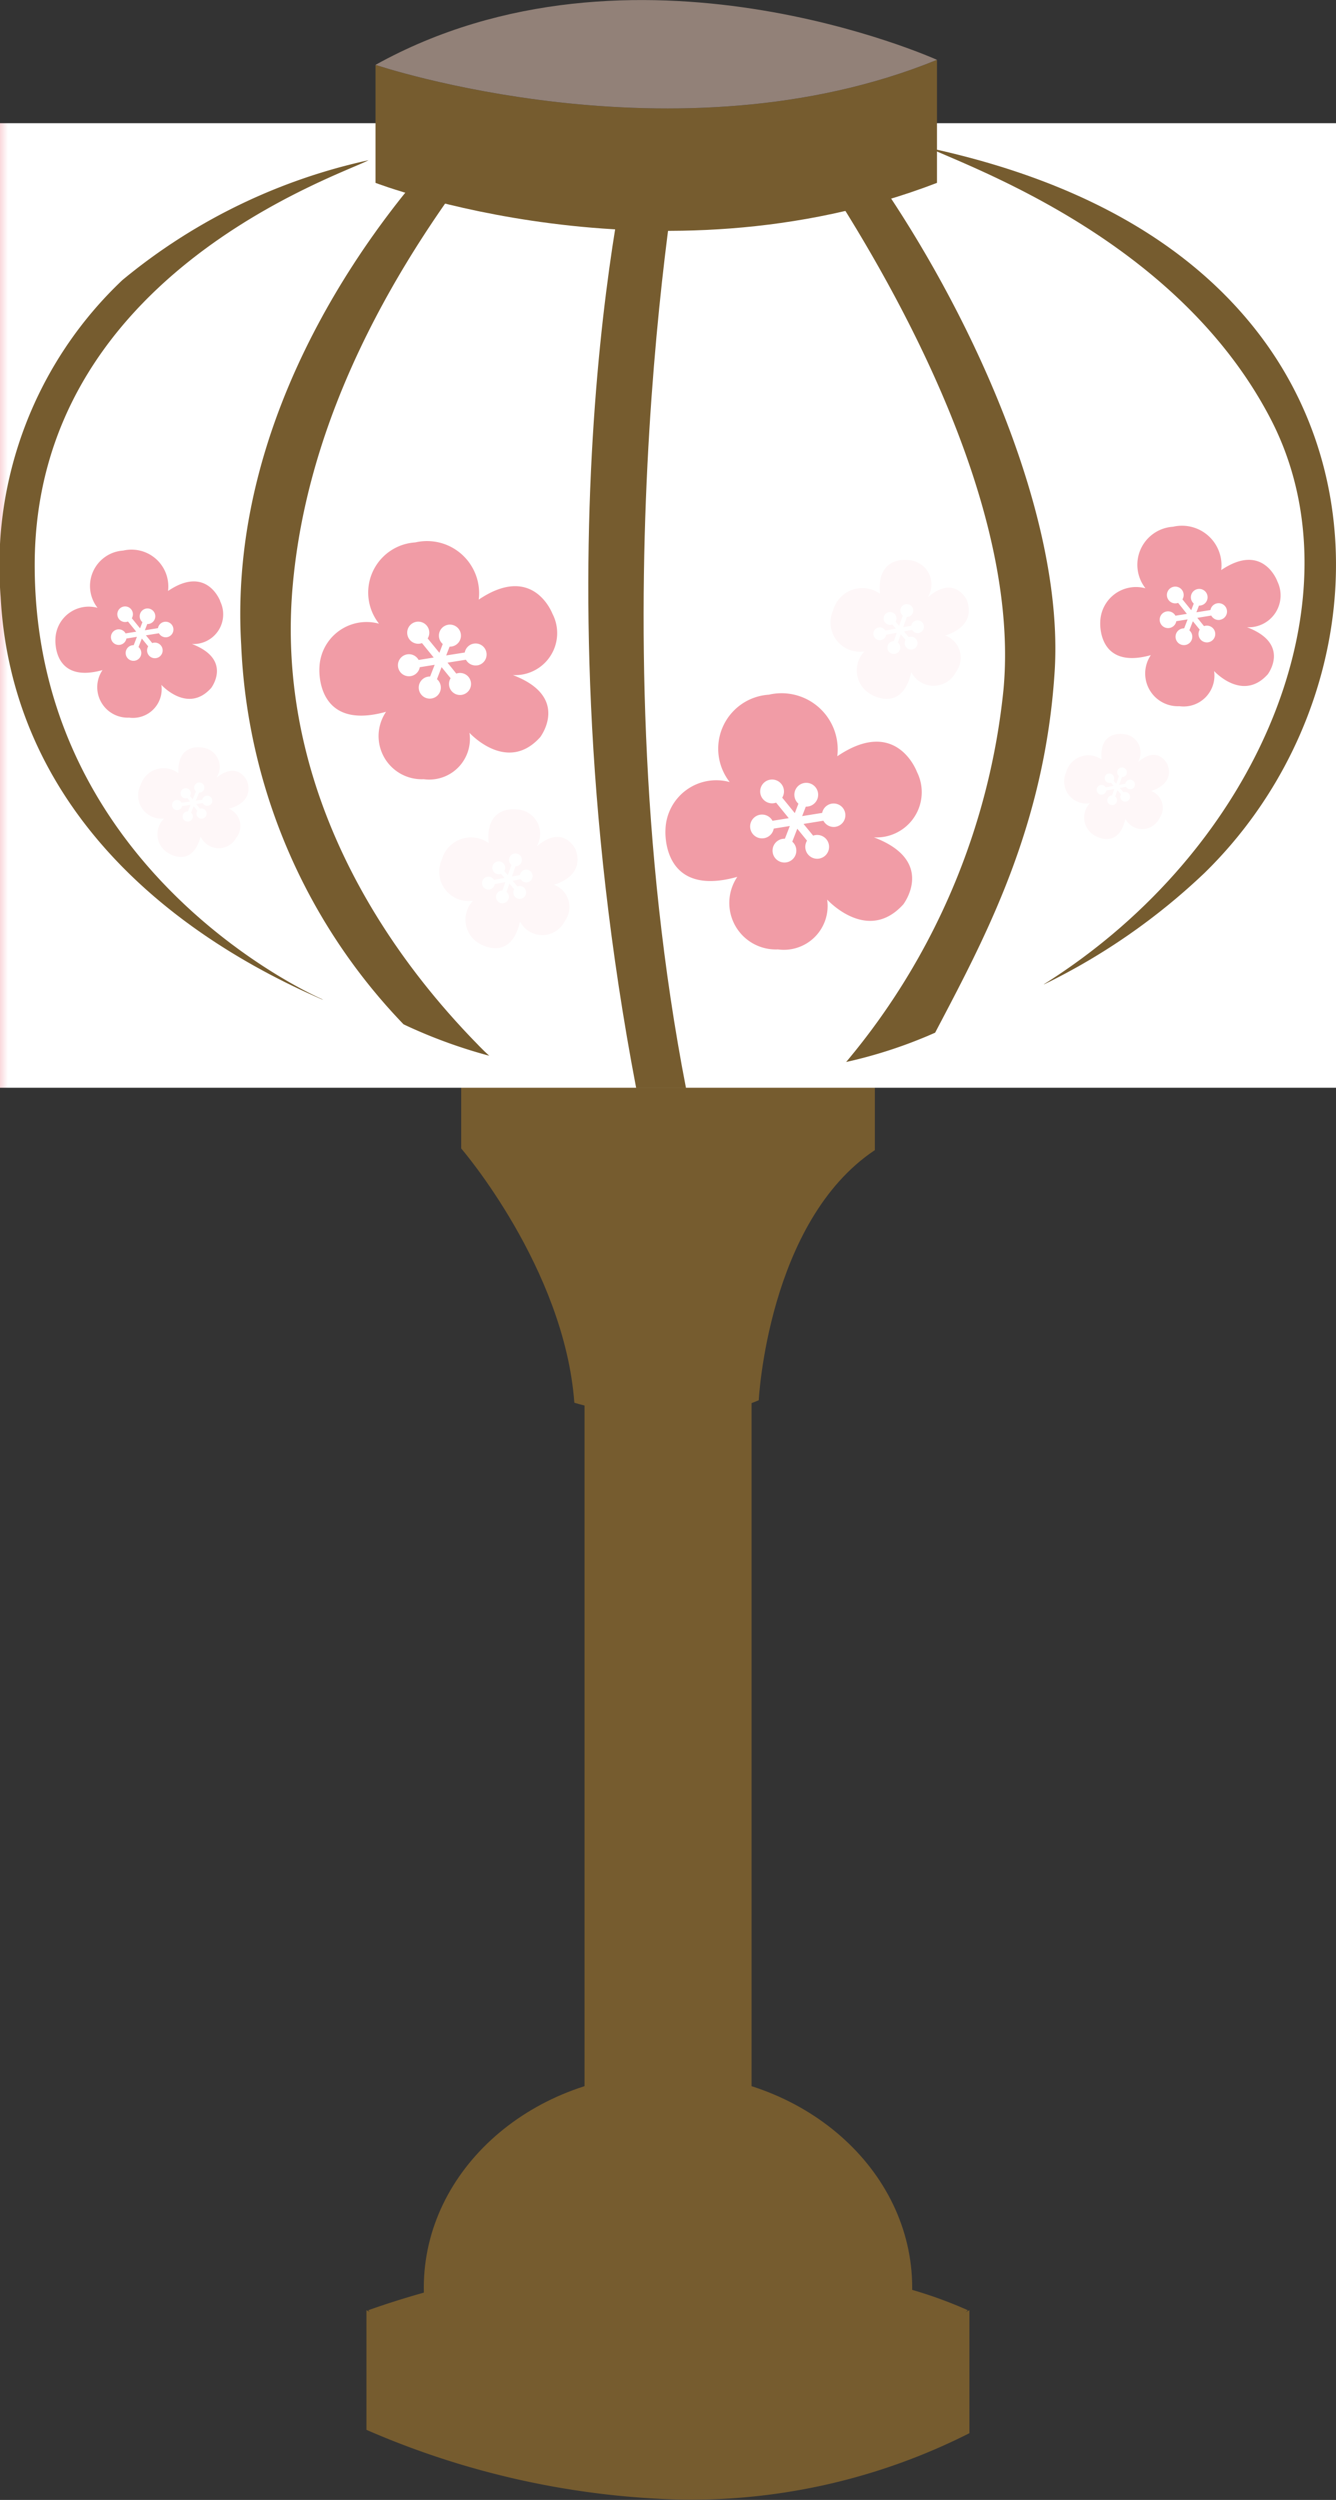
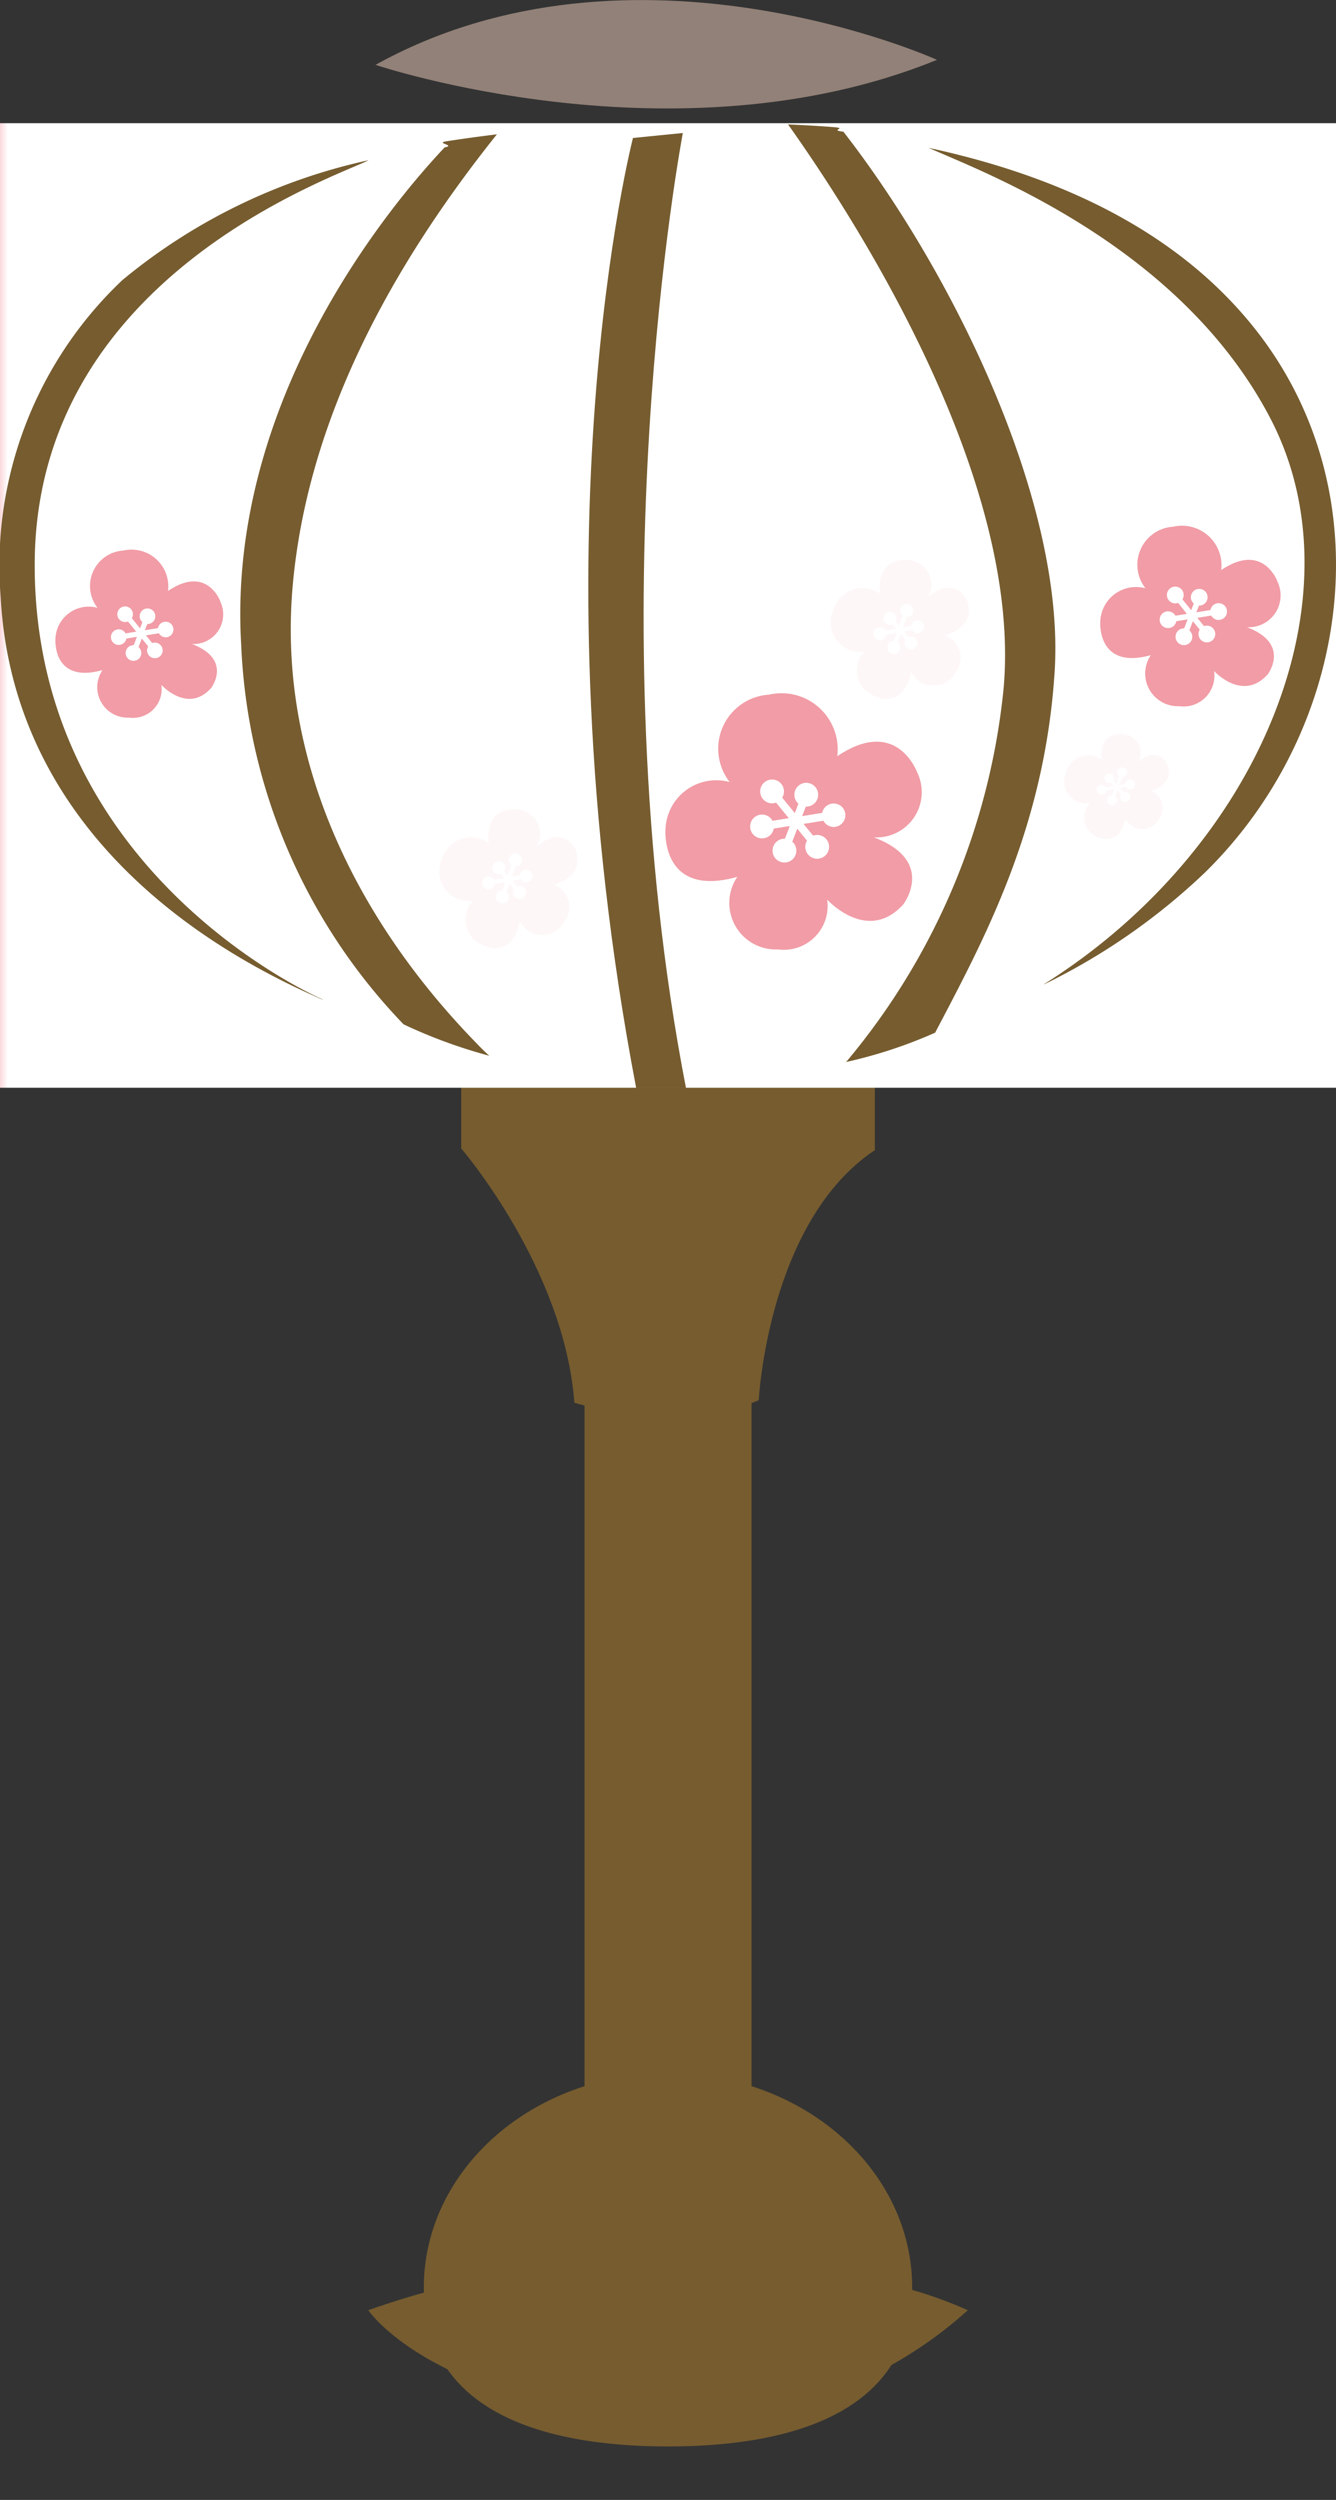
<svg xmlns="http://www.w3.org/2000/svg" width="45.587" height="85.264" viewBox="0 0 45.587 85.264">
  <rect x="0" y="0" width="45.587" height="85.264" fill="#333333" stroke="none" />
  <defs>
    <linearGradient id="linear-gradient" y1="2.464" x2="0.01" y2="2.464" gradientUnits="objectBoundingBox">
      <stop offset="0" stop-color="#f6bdc2" />
      <stop offset="1" stop-color="#fff" />
    </linearGradient>
  </defs>
  <g id="bonbori" transform="translate(-409.998 -5511.736)">
    <path id="パス_1032" data-name="パス 1032" d="M39.205,180.692a14.309,14.309,0,0,0,9.813-3.684,14.8,14.8,0,0,0-4.843-1.231,39.02,39.02,0,0,0-5.216-.43,29.079,29.079,0,0,0-10.4,1.661s2.342,3.457,10.65,3.684" transform="translate(394.005 5413.521)" fill="#765c2f" />
    <path id="パス_1033" data-name="パス 1033" d="M35.771,79.312v4.251S43.2,85.6,49.886,83.62V79.255Z" transform="translate(389.964 5467.343)" fill="#765c2f" />
    <path id="パス_1034" data-name="パス 1034" d="M35.771,89.049s3.521,4.081,3.861,8.672c0,0,3.514,1.105,6.292-.085,0,0,.306-6.094,3.962-8.531Z" transform="translate(389.964 5461.857)" fill="#765c2f" />
    <path id="パス_1035" data-name="パス 1035" d="M45.339,108.657v25.678s2.976,1.871,5.7,0V108.572Z" transform="translate(384.604 5450.922)" fill="#765c2f" />
    <path id="パス_1036" data-name="パス 1036" d="M49.536,168.071c0,4.039-3.731,5.414-8.332,5.414s-8.333-1.375-8.333-5.414,3.731-7.313,8.333-7.313,8.332,3.274,8.332,7.313" transform="translate(391.588 5421.691)" fill="#765c2f" />
-     <path id="パス_1037" data-name="パス 1037" d="M49,179.126c-6.291,3.118-10.287,2.636-10.287,2.636a22.549,22.549,0,0,1-10.288-2.636v4.081a28.619,28.619,0,0,0,10.77,2.381A21.084,21.084,0,0,0,49,183.321Z" transform="translate(394.077 5411.402)" fill="#765c2f" />
    <rect id="長方形_158" data-name="長方形 158" width="45.584" height="85.264" transform="translate(410 5511.736)" fill="none" />
    <rect id="長方形_159" data-name="長方形 159" width="45.587" height="32.897" transform="translate(409.998 5515.938)" fill="url(#linear-gradient)" />
    <path id="パス_1038" data-name="パス 1038" d="M21.851,9.586a51.074,51.074,0,0,0-6.054.587c-4.133.647-8.429,1.917-11.625,4.734A13.208,13.208,0,0,0,0,24.867v.059q0,.4.022.794c.614,11.6,14.59,16.728,24.484,16.167,6.083-.346,12.6-2.864,16.6-6.771a14.858,14.858,0,0,0,4.481-10.438V24.53a12.828,12.828,0,0,0-2.788-8c-3.756-4.713-10.194-6.377-15.94-6.84q-1.7-.137-3.413-.136-.8,0-1.592.029" transform="translate(410 5506.383)" fill="none" />
-     <path id="パス_1039" data-name="パス 1039" d="M32.725,44.479s-.643-1.77-2.523-.5a1.778,1.778,0,0,0-2.166-1.951A1.713,1.713,0,0,0,26.8,44.8a1.609,1.609,0,0,0-2.034,1.515s-.152,2.168,2.275,1.489a1.472,1.472,0,0,0,1.285,2.3,1.388,1.388,0,0,0,1.56-1.583s1.277,1.411,2.413.15c0,0,1.05-1.369-.933-2.119a1.433,1.433,0,0,0,1.363-2.069m-2.574,1.737a.375.375,0,0,1-.389-.191l-.629.1.3.373a.376.376,0,1,1-.194.158l-.308-.378-.158.41a.377.377,0,1,1-.234-.09l.156-.4-.508.082a.376.376,0,1,1-.04-.247l.515-.083-.4-.492a.377.377,0,1,1,.194-.158l.4.489.115-.3a.376.376,0,1,1,.233.09l-.116.3.633-.1a.376.376,0,1,1,.429.439" transform="translate(396.131 5488.208)" fill="#f19ca6" />
    <path id="パス_1040" data-name="パス 1040" d="M9.918,44.391s-.454-1.251-1.782-.35a1.256,1.256,0,0,0-1.53-1.378,1.21,1.21,0,0,0-.876,1.953,1.137,1.137,0,0,0-1.437,1.07S4.185,47.218,5.9,46.739a1.039,1.039,0,0,0,.908,1.622.98.98,0,0,0,1.1-1.118s.9,1,1.7.106c0,0,.742-.967-.659-1.5a1.012,1.012,0,0,0,.963-1.461M8.1,45.618a.266.266,0,0,1-.275-.135l-.444.071.215.264a.266.266,0,1,1-.137.112l-.218-.267-.112.29a.267.267,0,1,1-.165-.063l.11-.285-.359.058a.266.266,0,1,1-.028-.175l.364-.059-.283-.347A.266.266,0,1,1,6.9,44.97l.281.345.081-.21a.266.266,0,1,1,.165.064l-.082.212.447-.072a.266.266,0,1,1,.3.31" transform="translate(407.596 5487.851)" fill="#f19ca6" />
    <path id="パス_1041" data-name="パス 1041" d="M60.2,56.457s-.693-1.907-2.718-.534a1.916,1.916,0,0,0-2.334-2.1,1.846,1.846,0,0,0-1.337,2.98,1.734,1.734,0,0,0-2.192,1.633s-.163,2.335,2.452,1.6a1.586,1.586,0,0,0,1.385,2.475,1.494,1.494,0,0,0,1.68-1.7s1.376,1.521,2.6.162c0,0,1.132-1.476-1.005-2.284A1.543,1.543,0,0,0,60.2,56.457m-2.773,1.872a.4.4,0,0,1-.419-.207l-.678.109.328.4a.406.406,0,1,1-.209.171l-.332-.408-.171.442a.406.406,0,1,1-.252-.1l.168-.434-.548.088a.406.406,0,1,1-.043-.266l.555-.089-.432-.53a.406.406,0,1,1,.209-.17l.429.527.124-.321a.406.406,0,1,1,.252.1l-.125.324.683-.11a.4.4,0,1,1,.462.473" transform="translate(381.086 5481.606)" fill="#f19ca6" />
    <path id="パス_1042" data-name="パス 1042" d="M91.383,42.668s-.487-1.342-1.913-.376a1.349,1.349,0,0,0-1.643-1.479,1.3,1.3,0,0,0-.941,2.1,1.22,1.22,0,0,0-1.543,1.149s-.115,1.644,1.726,1.13a1.116,1.116,0,0,0,.975,1.742,1.052,1.052,0,0,0,1.183-1.2s.969,1.07,1.83.114c0,0,.8-1.039-.708-1.608a1.087,1.087,0,0,0,1.034-1.569m-1.952,1.318a.284.284,0,0,1-.3-.146l-.477.077.23.283a.286.286,0,1,1-.147.12l-.234-.287-.12.311a.286.286,0,1,1-.177-.068l.118-.306-.386.062a.286.286,0,1,1-.03-.187l.391-.063L88,43.41a.286.286,0,1,1,.147-.12l.3.37.087-.226a.285.285,0,1,1,.177.069l-.088.228.48-.077a.285.285,0,1,1,.325.333" transform="translate(362.198 5488.888)" fill="#f19ca6" />
-     <path id="パス_1043" data-name="パス 1043" d="M14.459,59.115s-.291-.742-1.06-.136a.661.661,0,0,0-.493-1.031s-.853-.167-.8.879a.82.82,0,0,0-1.287.391.791.791,0,0,0,.8,1.149.743.743,0,0,0,.114,1.165s.821.576,1.131-.545a.679.679,0,0,0,1.214.039.64.64,0,0,0-.254-.993s.862-.168.634-.918m-1.343.819a.173.173,0,0,1-.178-.092l-.223.032.124.161a.174.174,0,1,1-.091.071l-.122-.157-.088.22a.174.174,0,1,1-.107-.043l.09-.223-.29.041a.173.173,0,1,1-.016-.114l.288-.041-.09-.117A.174.174,0,1,1,12.5,59.6l.091.117.111-.274a.173.173,0,1,1,.107.043l-.11.273.22-.031a.173.173,0,1,1,.194.206" transform="translate(403.981 5479.284)" fill="#fef7f8" />
    <path id="パス_1044" data-name="パス 1044" d="M69.1,44.8s-.407-.916-1.341-.112a.832.832,0,0,0-.677-1.27s-1.082-.163-.953,1.15a1.033,1.033,0,0,0-1.6.564,1,1,0,0,0,1.068,1.4.935.935,0,0,0,.209,1.459s1.064.679,1.391-.748a.855.855,0,0,0,1.529-.019.806.806,0,0,0-.375-1.235s1.075-.26.746-1.19m-1.644,1.106a.218.218,0,0,1-.229-.106l-.279.052.166.195a.219.219,0,1,1-.111.094l-.163-.191-.1.282a.219.219,0,1,1-.137-.048l.1-.286-.362.068a.219.219,0,1,1-.027-.143l.359-.067-.12-.141a.219.219,0,1,1,.111-.094l.121.143.124-.352a.219.219,0,1,1,.137.048l-.123.349.275-.051a.218.218,0,1,1,.256.249" transform="translate(373.897 5487.42)" fill="#fef7f8" />
    <path id="パス_1045" data-name="パス 1045" d="M38.749,64.129s-.407-.916-1.341-.111a.832.832,0,0,0-.677-1.27s-1.082-.163-.953,1.15a1.033,1.033,0,0,0-1.6.564,1,1,0,0,0,1.068,1.4.935.935,0,0,0,.209,1.459s1.064.679,1.392-.748a.855.855,0,0,0,1.529-.019A.806.806,0,0,0,38,65.319s1.075-.26.746-1.19M37.1,65.235a.217.217,0,0,1-.229-.105l-.279.052.166.195a.219.219,0,1,1-.111.094l-.163-.191-.1.282a.219.219,0,1,1-.137-.048l.1-.286-.362.068a.219.219,0,1,1-.027-.143l.36-.067-.12-.141a.219.219,0,1,1,.089-.345.217.217,0,0,1,.022.251l.121.143.124-.352a.219.219,0,1,1,.137.048l-.123.349.275-.051a.218.218,0,1,1,.256.248" transform="translate(390.896 5476.593)" fill="#fef7f8" />
    <path id="パス_1046" data-name="パス 1046" d="M86.094,57.954s-.309-.694-1.016-.084a.631.631,0,0,0-.513-.962s-.819-.123-.722.871a.782.782,0,0,0-1.209.428.754.754,0,0,0,.808,1.061.708.708,0,0,0,.158,1.1s.806.514,1.054-.567a.648.648,0,0,0,1.158-.015.611.611,0,0,0-.284-.936s.814-.2.565-.9m-1.245.838a.166.166,0,0,1-.174-.08l-.211.04.125.148a.165.165,0,1,1-.084.071l-.123-.145-.075.214A.166.166,0,1,1,84.2,59l.076-.216-.274.051a.166.166,0,1,1-.021-.108l.273-.051-.091-.107A.165.165,0,0,1,84,58.291a.166.166,0,0,1,.25.209l.091.108.094-.267a.165.165,0,1,1,.1.037l-.093.265.209-.039a.165.165,0,1,1,.194.188" transform="translate(363.745 5479.863)" fill="#fef7f8" />
    <path id="パス_1047" data-name="パス 1047" d="M83.142,17.6c-2.722-3.417-6.856-5.226-11.112-6.142,1.944.86,8.611,3.352,11.672,9.247,3.137,6.042-.34,14.625-7.728,19.273l-.012.014a21.735,21.735,0,0,0,5.487-3.808c5-4.887,6.173-12.962,1.693-18.584" transform="translate(369.654 5505.321)" fill="#765c2f" />
    <path id="パス_1048" data-name="パス 1048" d="M26.768,41.49c-4.077-4.151-6.854-9.606-6.352-15.588.486-5.783,3.438-11.063,6.976-15.487-.579.071-1.155.149-1.725.238-.4.062.342.133-.059.208-1.8,1.906-7.444,8.6-6.942,16.969A19.859,19.859,0,0,0,24.206,40.77a17.363,17.363,0,0,0,2.924,1.072l-.166-.154q-.1-.1-.2-.2" transform="translate(399.562 5505.902)" fill="#765c2f" />
    <path id="パス_1049" data-name="パス 1049" d="M1.182,26.232c0-9.863,10.377-13.272,11.393-13.81a19.769,19.769,0,0,0-8.4,4.088A13.4,13.4,0,0,0,.021,27.324C.374,34,5.152,38.524,11.029,41.063l-.06-.037s-9.787-4.21-9.787-14.795" transform="translate(410 5504.778)" fill="#765c2f" />
    <path id="パス_1050" data-name="パス 1050" d="M63.019,9.9c-.516-.061.172-.115-.336-.156s-1.036-.07-1.555-.092c2.749,3.869,7.99,12.373,7.351,19.277a23.407,23.407,0,0,1-5.369,12.7,16.055,16.055,0,0,0,3.037-1c1.68-3.2,3.741-6.993,4.078-12.321.365-5.75-3.451-13.577-7.206-18.405" transform="translate(375.76 5506.328)" fill="#765c2f" />
    <path id="パス_1051" data-name="パス 1051" d="M48.853,10.311l-1.7.17s-3.5,13.519.109,32.4h1.7c-3.188-16.41-.108-32.565-.108-32.565" transform="translate(384.443 5505.961)" fill="#765c2f" />
-     <path id="パス_1052" data-name="パス 1052" d="M29.125,4.811V8.836s9.579,3.683,19.159,0V4.64c-8.9,3.628-19.159.171-19.159.171" transform="translate(393.686 5509.137)" fill="#765c2f" />
    <path id="パス_1053" data-name="パス 1053" d="M29.125,2.212s10.26,3.457,19.159-.171c0,0-10.373-4.7-19.159.171" transform="translate(393.686 5511.736)" fill="#928178" />
  </g>
</svg>